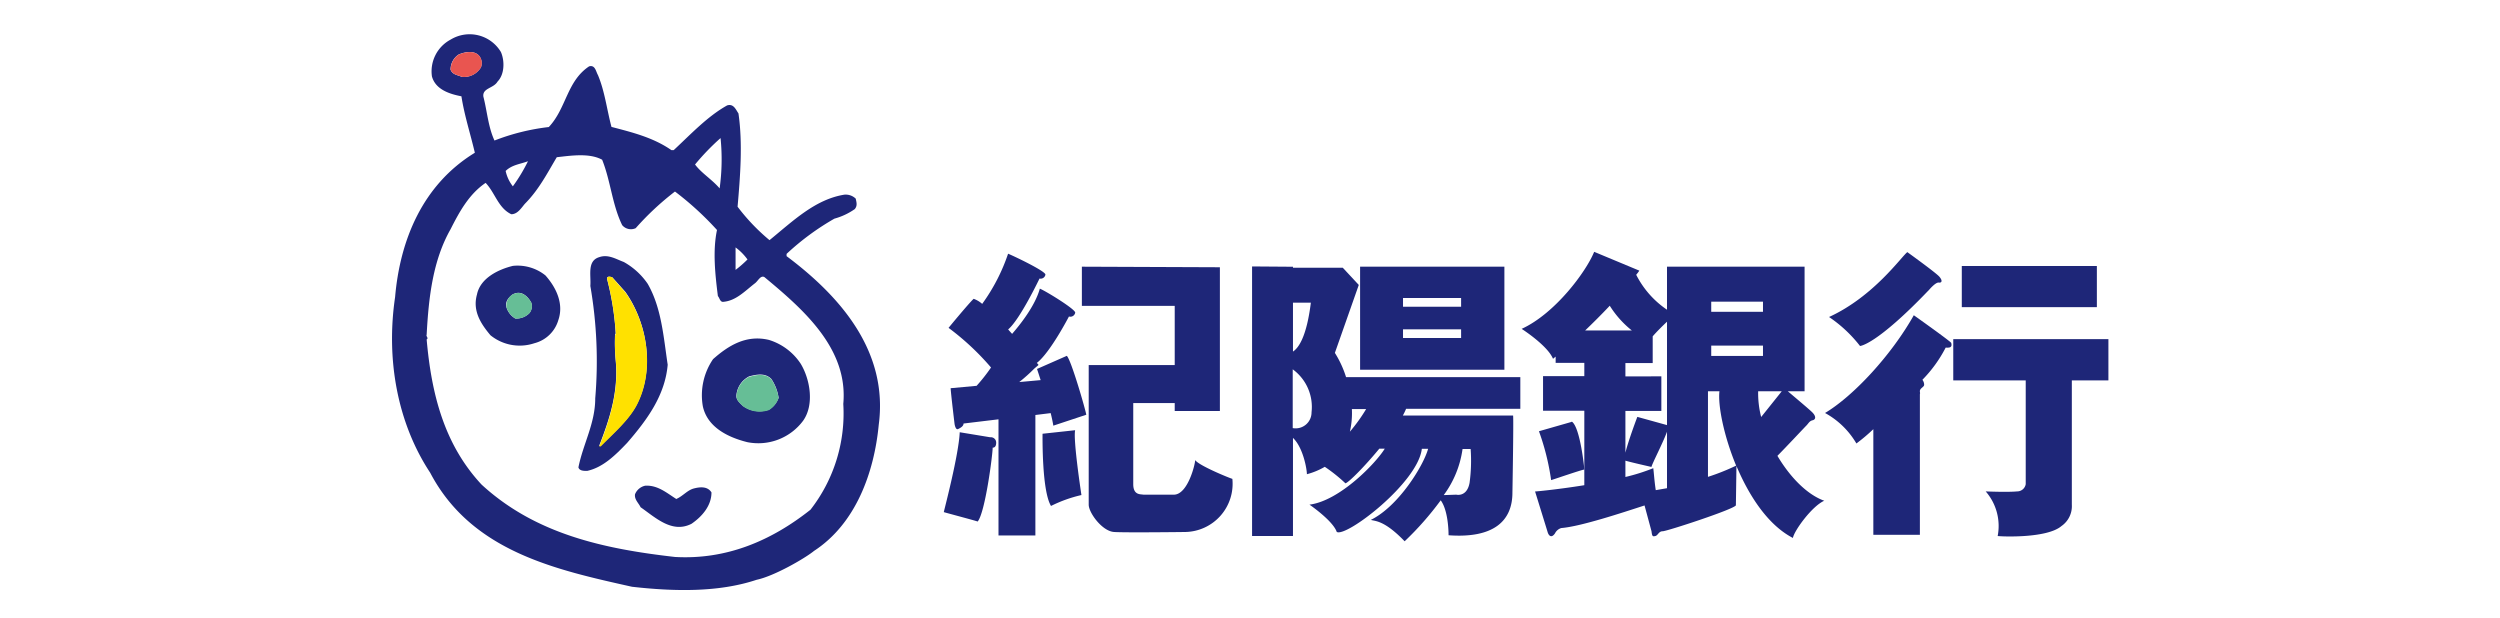
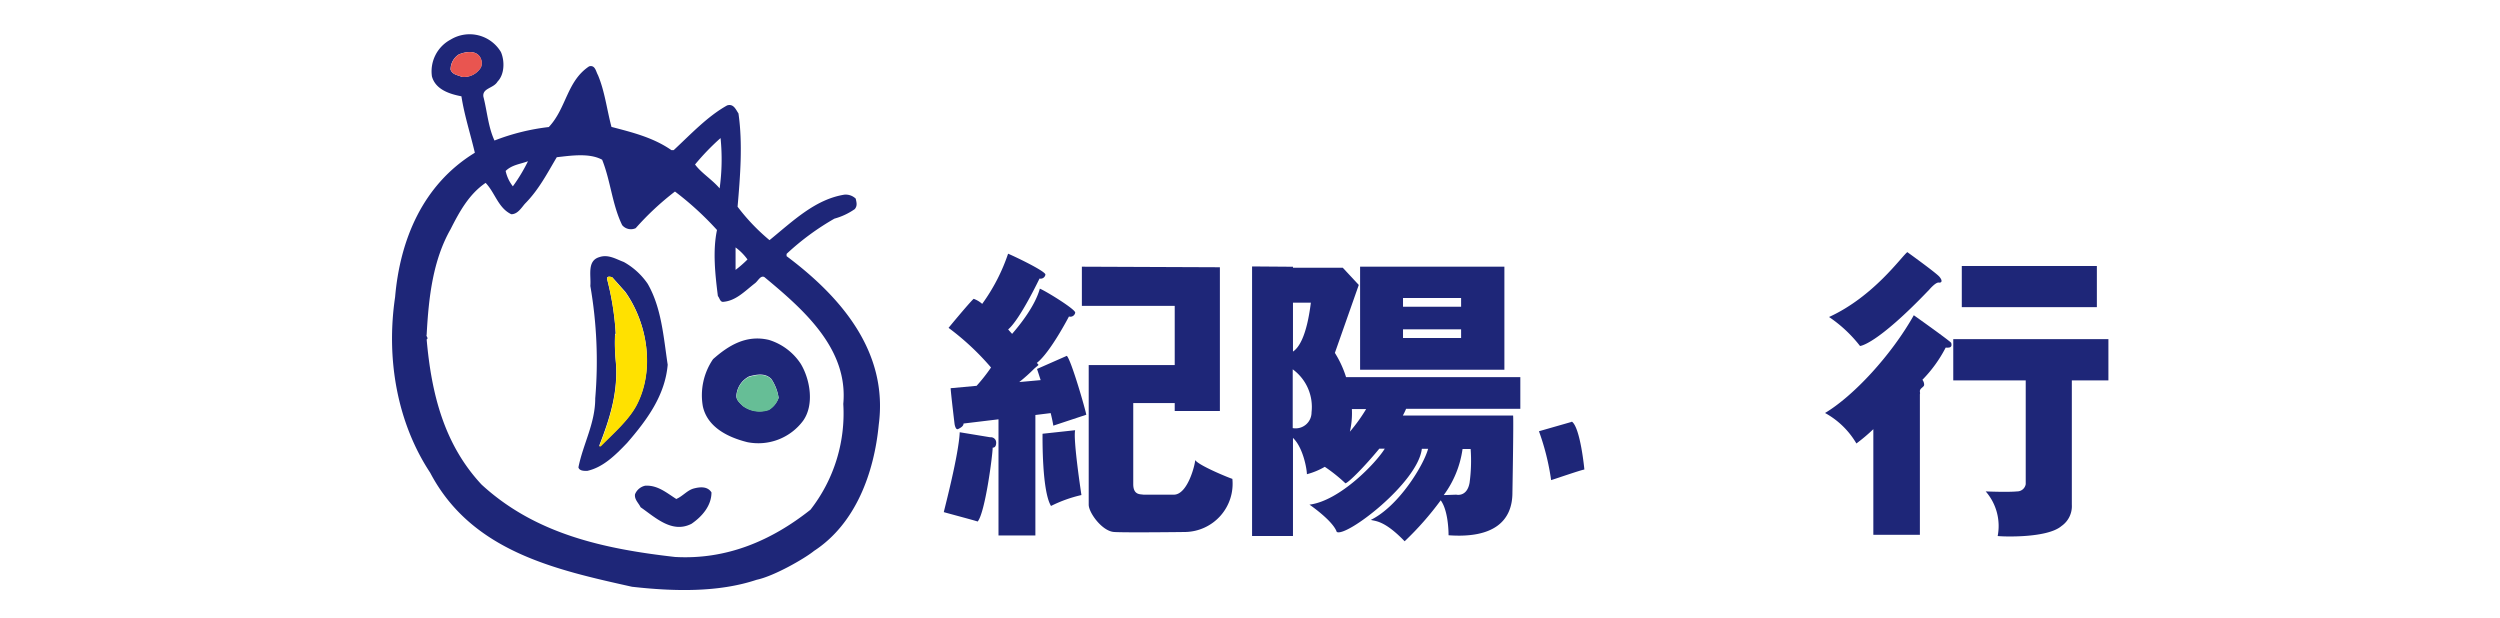
<svg xmlns="http://www.w3.org/2000/svg" id="レイヤー_1" data-name="レイヤー 1" viewBox="0 0 398.5 98.5">
  <defs>
    <style>.cls-1{fill:#fff;}.cls-2{fill:#1e2678;}.cls-3{fill:#e95550;}.cls-4{fill:#ffe100;}.cls-5{fill:#66be96;}</style>
  </defs>
-   <rect class="cls-1" width="398.5" height="98.5" />
  <path class="cls-2" d="M166.05,59.56c.09.27.3.91.58,1.78l-3.41.31a27.28,27.28,0,0,0,2.41-2.16l.67-.57c-.06-.05-.14-.19-.28-.32,2.14-1.65,5.12-7.4,5.12-7.4a.78.78,0,0,0,1-.62c0-.56-4.68-3.43-5.64-3.82-.76,2.77-3.17,5.77-4.42,7.21-.21-.23-.43-.47-.63-.71,1.87-1.55,5-8.11,5-8.11a.77.77,0,0,0,.94-.63c0-.56-5-2.94-5.95-3.33a29.72,29.72,0,0,1-4.13,8,4.17,4.17,0,0,0-1.36-.81c-.79.73-4,4.63-4,4.63a41.21,41.21,0,0,1,6.77,6.32,27.75,27.75,0,0,1-2.3,2.92l-4.14.38c.08,1.19.63,5.72.63,5.72s.15,1,.57.79.86-.47.86-.88l5.57-.67V86.1h5.88V66.9l2.44-.3c.17.69.32,1.37.42,2l5.25-1.74c-.08-.65-2.38-8.68-3.1-9.39l-4.7,2.07" transform="translate(-0.75 -0.75)" />
  <path class="cls-2" d="M158.59,70.45l-4.86-.8c-.16,3.58-2.38,12-2.54,12.73.47.15,4.69,1.26,5.4,1.5,1.2-1.42,2.39-10.65,2.39-11.77.33,0,.56-.23.56-.8a.85.85,0,0,0-.95-.86" transform="translate(-0.75 -0.75)" />
  <path class="cls-2" d="M172.09,69.33l-5.16.56c0,1-.08,9.14,1.35,11.51a21.57,21.57,0,0,1,4.85-1.74s-1.35-8.82-1-10.33" transform="translate(-0.75 -0.75)" />
  <path class="cls-2" d="M191.26,74.1c0,.63-1.17,5.5-3.4,5.5H183c-.44-.1-1.61.12-1.61-1.68V65H188v1.26h7.2V43.35l-22-.09v6.25H188v9.43H174.29V81.2c0,1.27,2.14,4.23,4.05,4.35s11.32,0,11.32,0a7.69,7.69,0,0,0,7.53-8.47c-.42-.11-5.39-2.13-5.93-3" transform="translate(-0.75 -0.75)" />
  <path class="cls-2" d="M213.53,57l3.81-10.83-2.55-2.74h-7.94v-.16l-6.52-.05V86.19h6.52V70.55c1.63,1.55,2.22,5,2.22,5.79a11.47,11.47,0,0,0,2.85-1.18h0a25.16,25.16,0,0,1,3.29,2.63c.51-.12,3-2.61,5.4-5.52h.87c-1.37,2.25-7.16,8.31-12,8.92,0,0,3.72,2.54,4.35,4.35,1.5.9,12.92-7.82,13.56-13.25h1c-.72,2.65-4.7,9.16-9.13,11.33.64.22,2.11,0,5.39,3.41a48.7,48.7,0,0,0,5.75-6.53c1.06,1.43,1.25,4.31,1.25,5.57,7.12.52,10.18-2.23,10.18-6.79,0,0,.2-11.34.11-12.29H224.36a9.57,9.57,0,0,0,.52-1.08h18.21V60.86H215.31A16.43,16.43,0,0,0,213.53,57ZM235,77.71c-.42,2.32-2.12,1.89-2.12,1.89l-2,.07a16.06,16.06,0,0,0,3-7.35h1.29A26,26,0,0,1,235,77.71ZM209.7,49c-.66,5.33-1.91,7.18-2.85,7.79V49Zm.11,17.51a2.54,2.54,0,0,1-3,2.48V59.62A7.42,7.42,0,0,1,209.81,66.47Zm8.7-.55a26.56,26.56,0,0,1-2.59,3.6,13.06,13.06,0,0,0,.32-3.6h2.27" transform="translate(-0.75 -0.75)" />
  <path class="cls-2" d="M251.26,68l-5.2,1.49A38.64,38.64,0,0,1,248,77.28c.44-.12,4.67-1.59,5.3-1.69,0,0-.63-6.68-2-7.64" transform="translate(-0.75 -0.75)" />
-   <path class="cls-2" d="M284.07,73.41c1.23-1.23,4.25-4.46,4.61-4.82s.48-.73,1-.85.58-.64-.06-1.27c-.48-.48-2.81-2.43-3.89-3.35h2.67V43.26H266.47v6.86a14.78,14.78,0,0,1-4.91-5.57,6.36,6.36,0,0,0,.5-.66l-7.2-3c-1.28,3.17-6.24,9.85-11.56,12.28,0,0,4.13,2.64,5,4.77,0,0,.16-.12.42-.35v1h4.57v2.12h-6.58v5.51h6.58V78.09c-4.09.66-7.58,1-7.85,1,0,0,1.81,5.83,2,6.47s.64,1,1.18.2a1.64,1.64,0,0,1,1-.84c3.07-.24,9.73-2.45,13.27-3.6L264,85.43c.1.85.2.86.62.76s.52-.76,1.17-.76,11.34-3.49,11.66-4.13l.09-6.27c2,4.74,5,9.4,9,11.47.2-1.17,3.07-5.1,5-5.93C288.78,79.59,286.06,76.77,284.07,73.41ZM273.52,48.84h8.25v1.61h-8.25Zm0,7h8.25v1.65h-8.25Zm-16.17-6.35a15.62,15.62,0,0,0,3.52,3.94h-7.45C254.65,52.25,256,50.91,257.35,49.48Zm2.49,11.26V58.62h4.35V54.36c.66-.76,1.55-1.64,2.28-2.33V68.51l-4.73-1.31s-1.37,3.59-1.9,5.71V66.25h5.73V60.74Zm4.84,18.13c-.22-1.38-.32-3-.4-3.5a30.38,30.38,0,0,1-4.44,1.4v-2.6c.94.28,4.15,1,4.15,1,.16-.64,1.82-3.8,2.48-5.61v9ZM273,76.76V63.12h1.83c-.26,2.17.65,7,2.66,11.85A34.48,34.48,0,0,1,273,76.76Zm8-13.64h3.76l-3.28,4.1a15.22,15.22,0,0,1-.48-4.1" transform="translate(-0.75 -0.75)" />
  <path class="cls-2" d="M297.23,55.9s2.55-.08,11.06-9c0,0,1-1.18,1.5-1.11s.64-.31.08-.95-5.09-3.9-5.09-3.9c-.88.63-5.33,7.07-12.48,10.34a21.39,21.39,0,0,1,4.93,4.61" transform="translate(-0.75 -0.75)" />
  <path class="cls-2" d="M305.81,51c-3.57,6.36-9.62,12.88-14.15,15.58a13.07,13.07,0,0,1,5,4.86,28.63,28.63,0,0,0,2.7-2.28V86h7.42V63.76c0-.57.07,0,0-.57s.68-.71.68-1.11a1.3,1.3,0,0,0-.28-.79,21.15,21.15,0,0,0,3.71-5.13c.4,0,1.13.12.88-.76-.32-.4-6-4.43-6-4.43" transform="translate(-0.75 -0.75)" />
  <rect class="cls-2" x="312.71" y="42.4" width="21.53" height="6.56" />
  <path class="cls-2" d="M336.78,54.81H312.1v6.58h11.55V77.92a1.38,1.38,0,0,1-1.38,1.16c-1.56.15-5,0-5,0a8.39,8.39,0,0,1,1.91,7.11c.54.09,7.84.41,10.17-1.59A3.85,3.85,0,0,0,331,81.2V61.39h5.83V54.81" transform="translate(-0.75 -0.75)" />
  <path class="cls-2" d="M217.55,59.69h23V43.26h-23Zm6.84-6.44h9.26v1.38h-9.26Zm0-5h9.26v1.39h-9.26Z" transform="translate(-0.75 -0.75)" />
  <path class="cls-2" d="M126.13,41.58v-.36a40.73,40.73,0,0,1,7.63-5.62A10.42,10.42,0,0,0,137,34.08c.43-.53.3-1,.15-1.67a2.31,2.31,0,0,0-1.81-.63c-4.65.74-8.21,4.22-11.93,7.25a32,32,0,0,1-5.09-5.33c.42-4.8.84-10.08.14-14.87-.42-.61-.77-1.59-1.8-1.28-3.11,1.73-5.76,4.56-8.52,7.13h-.37c-2.88-2-6.19-2.82-9.55-3.7-.74-2.76-1.06-5.66-2.16-8.27-.32-.54-.43-1.66-1.41-1.38C91.09,13.7,91.05,18,88.23,21a34.78,34.78,0,0,0-8.66,2.15c-1-2.15-1.17-4.68-1.77-7-.18-1.38,1.63-1.3,2.26-2.4,1.14-1.16,1.14-3.32.54-4.7a5.81,5.81,0,0,0-8-2,5.73,5.73,0,0,0-3,5.88c.57,2.11,2.86,2.82,4.7,3.17.48,3.08,1.44,6,2.14,9-8.32,5.08-11.93,13.91-12.71,23-1.47,9.93.36,20.08,5.59,28,6.6,12.58,20.06,15.47,32.17,18.18,6.63.75,13.75.93,19.86-1.11,2.85-.6,7.78-3.47,9.15-4.6,6.66-4.34,9.59-12.48,10.32-20.1C142.38,56.77,134.71,48,126.13,41.58ZM118,40.19a8.66,8.66,0,0,1,1.9,1.92,18.51,18.51,0,0,1-1.9,1.66Zm-2.39-17.41a33.89,33.89,0,0,1-.15,8c-1.24-1.45-2.9-2.43-3.92-3.81A38.3,38.3,0,0,1,115.58,22.78ZM84.91,26.45a27,27,0,0,1-2.41,4A6,6,0,0,1,81.35,28C82.37,27,83.71,26.91,84.91,26.45ZM74.34,13c-.64-.31-1.44-.31-1.77-1.14a2.86,2.86,0,0,1,1.27-2.41c.93-.41,2.54-.76,3.33.26a1.86,1.86,0,0,1,.24,1.77A3.18,3.18,0,0,1,74.34,13ZM129.94,82c-6.21,4.92-13.35,8-21.6,7.53C97,88.24,86.11,85.89,77.52,78c-6-6.43-8-14.51-8.76-23.14.36-.24-.14-.47,0-.77.32-6,1-11.85,3.81-16.8,1.36-2.68,2.91-5.58,5.59-7.39,1.52,1.6,2,4,4.09,5,1,0,1.59-1,2.17-1.67C86.64,31,88,28.33,89.5,25.81c2.26-.25,5.19-.71,7.23.4,1.35,3.35,1.6,7.16,3.19,10.42a1.81,1.81,0,0,0,2.16.49,44.66,44.66,0,0,1,6.26-5.84,49,49,0,0,1,6.7,6.13c-.71,3.34-.28,7.17.14,10.53.29.32.35,1,.89.92,2-.18,3.39-1.69,5-2.94.5-.35.9-1.34,1.53-1,6.29,5.22,13.38,11.42,12.57,20.22A24.94,24.94,0,0,1,129.94,82" transform="translate(-0.75 -0.75)" />
  <path class="cls-2" d="M104,46c2.2,3.84,2.51,8.43,3.18,12.89-.42,4.86-3.25,8.75-6.46,12.45-1.91,2-3.85,3.91-6.37,4.47-.56,0-1.23,0-1.4-.56.74-3.73,2.68-7,2.68-11a70.32,70.32,0,0,0-.78-17.92c.14-1.66-.56-4,1.42-4.59,1.44-.5,2.68.32,3.91.77A11.22,11.22,0,0,1,104,46ZM98.4,45c-.24-.14-1-.34-.88.26a44.29,44.29,0,0,1,1.37,8.64l-.1.12a29.84,29.84,0,0,0,.1,4.2c.47,5-1,9.4-2.64,13.6h.24c2-2,4.57-4.2,5.83-6.74,2.82-5.63,1.59-12.89-1.9-17.82L98.4,45" transform="translate(-0.75 -0.75)" />
-   <path class="cls-2" d="M87.69,44.65c1.78,2,2.94,4.57,2.06,7.12a5.35,5.35,0,0,1-3.82,3.69,7.39,7.39,0,0,1-7-1.27c-1.52-1.81-2.89-3.88-2.15-6.5.53-2.62,3.43-4,5.72-4.56A7.1,7.1,0,0,1,87.69,44.65Zm-5.08,2.93c-.67.48-1.41,1.17-1.13,2.15a3.14,3.14,0,0,0,1.41,1.79,2.9,2.9,0,0,0,2.27-.89A1.75,1.75,0,0,0,85.43,49c-.52-1-1.59-2-2.82-1.38" transform="translate(-0.75 -0.75)" />
  <path class="cls-2" d="M128.4,58.76c1.48,2.47,2.18,6.5.37,9.05a8.9,8.9,0,0,1-8.9,3.42c-3-.75-6.36-2.33-7.09-5.73A10.2,10.2,0,0,1,114.41,58c2.5-2.22,5.33-3.92,8.9-3.07A9.34,9.34,0,0,1,128.4,58.76Zm-8.27,2a3.74,3.74,0,0,0-2,3c-.08.75.63,1.28,1,1.66a4.5,4.5,0,0,0,4.18.63,3.68,3.68,0,0,0,1.55-1.9,7.38,7.38,0,0,0-1.16-3c-1-1-2.33-.72-3.57-.4" transform="translate(-0.75 -0.75)" />
  <path class="cls-2" d="M108.58,80.27c1-.42,1.73-1.39,2.78-1.66s2.19-.34,2.8.63c0,2.09-1.45,3.81-3.18,5-3.1,1.59-5.76-1-8.12-2.64-.32-.68-1-1.21-.89-2.06a2.26,2.26,0,0,1,1.63-1.37c2-.11,3.43,1.16,5,2.15" transform="translate(-0.75 -0.75)" />
  <path class="cls-3" d="M74.36,13c-.63-.31-1.45-.31-1.77-1.13a2.88,2.88,0,0,1,1.27-2.42c.93-.4,2.55-.75,3.33.26a1.86,1.86,0,0,1,.24,1.77A3.15,3.15,0,0,1,74.36,13Z" transform="translate(-0.75 -0.75)" />
  <path class="cls-4" d="M98.42,45c-.24-.14-1-.33-.88.26A45.29,45.29,0,0,1,98.91,54l-.11.12a29.88,29.88,0,0,0,.11,4.2c.47,4.95-1,9.39-2.64,13.6h.24c1.94-2,4.56-4.21,5.83-6.75,2.82-5.63,1.58-12.89-1.9-17.81l-2-2.27" transform="translate(-0.75 -0.75)" />
-   <path class="cls-5" d="M82.63,47.59a2.05,2.05,0,0,0-1.14,2.16,3.15,3.15,0,0,0,1.42,1.77,2.87,2.87,0,0,0,2.27-.88A1.8,1.8,0,0,0,85.45,49c-.52-.94-1.59-2-2.82-1.37" transform="translate(-0.75 -0.75)" />
  <path class="cls-5" d="M120.15,60.82a3.68,3.68,0,0,0-2,3c-.07.75.64,1.28,1,1.66a4.48,4.48,0,0,0,4.17.64,3.6,3.6,0,0,0,1.54-1.91,7.28,7.28,0,0,0-1.15-3c-1-1-2.34-.71-3.57-.38" transform="translate(-0.75 -0.75)" />
</svg>